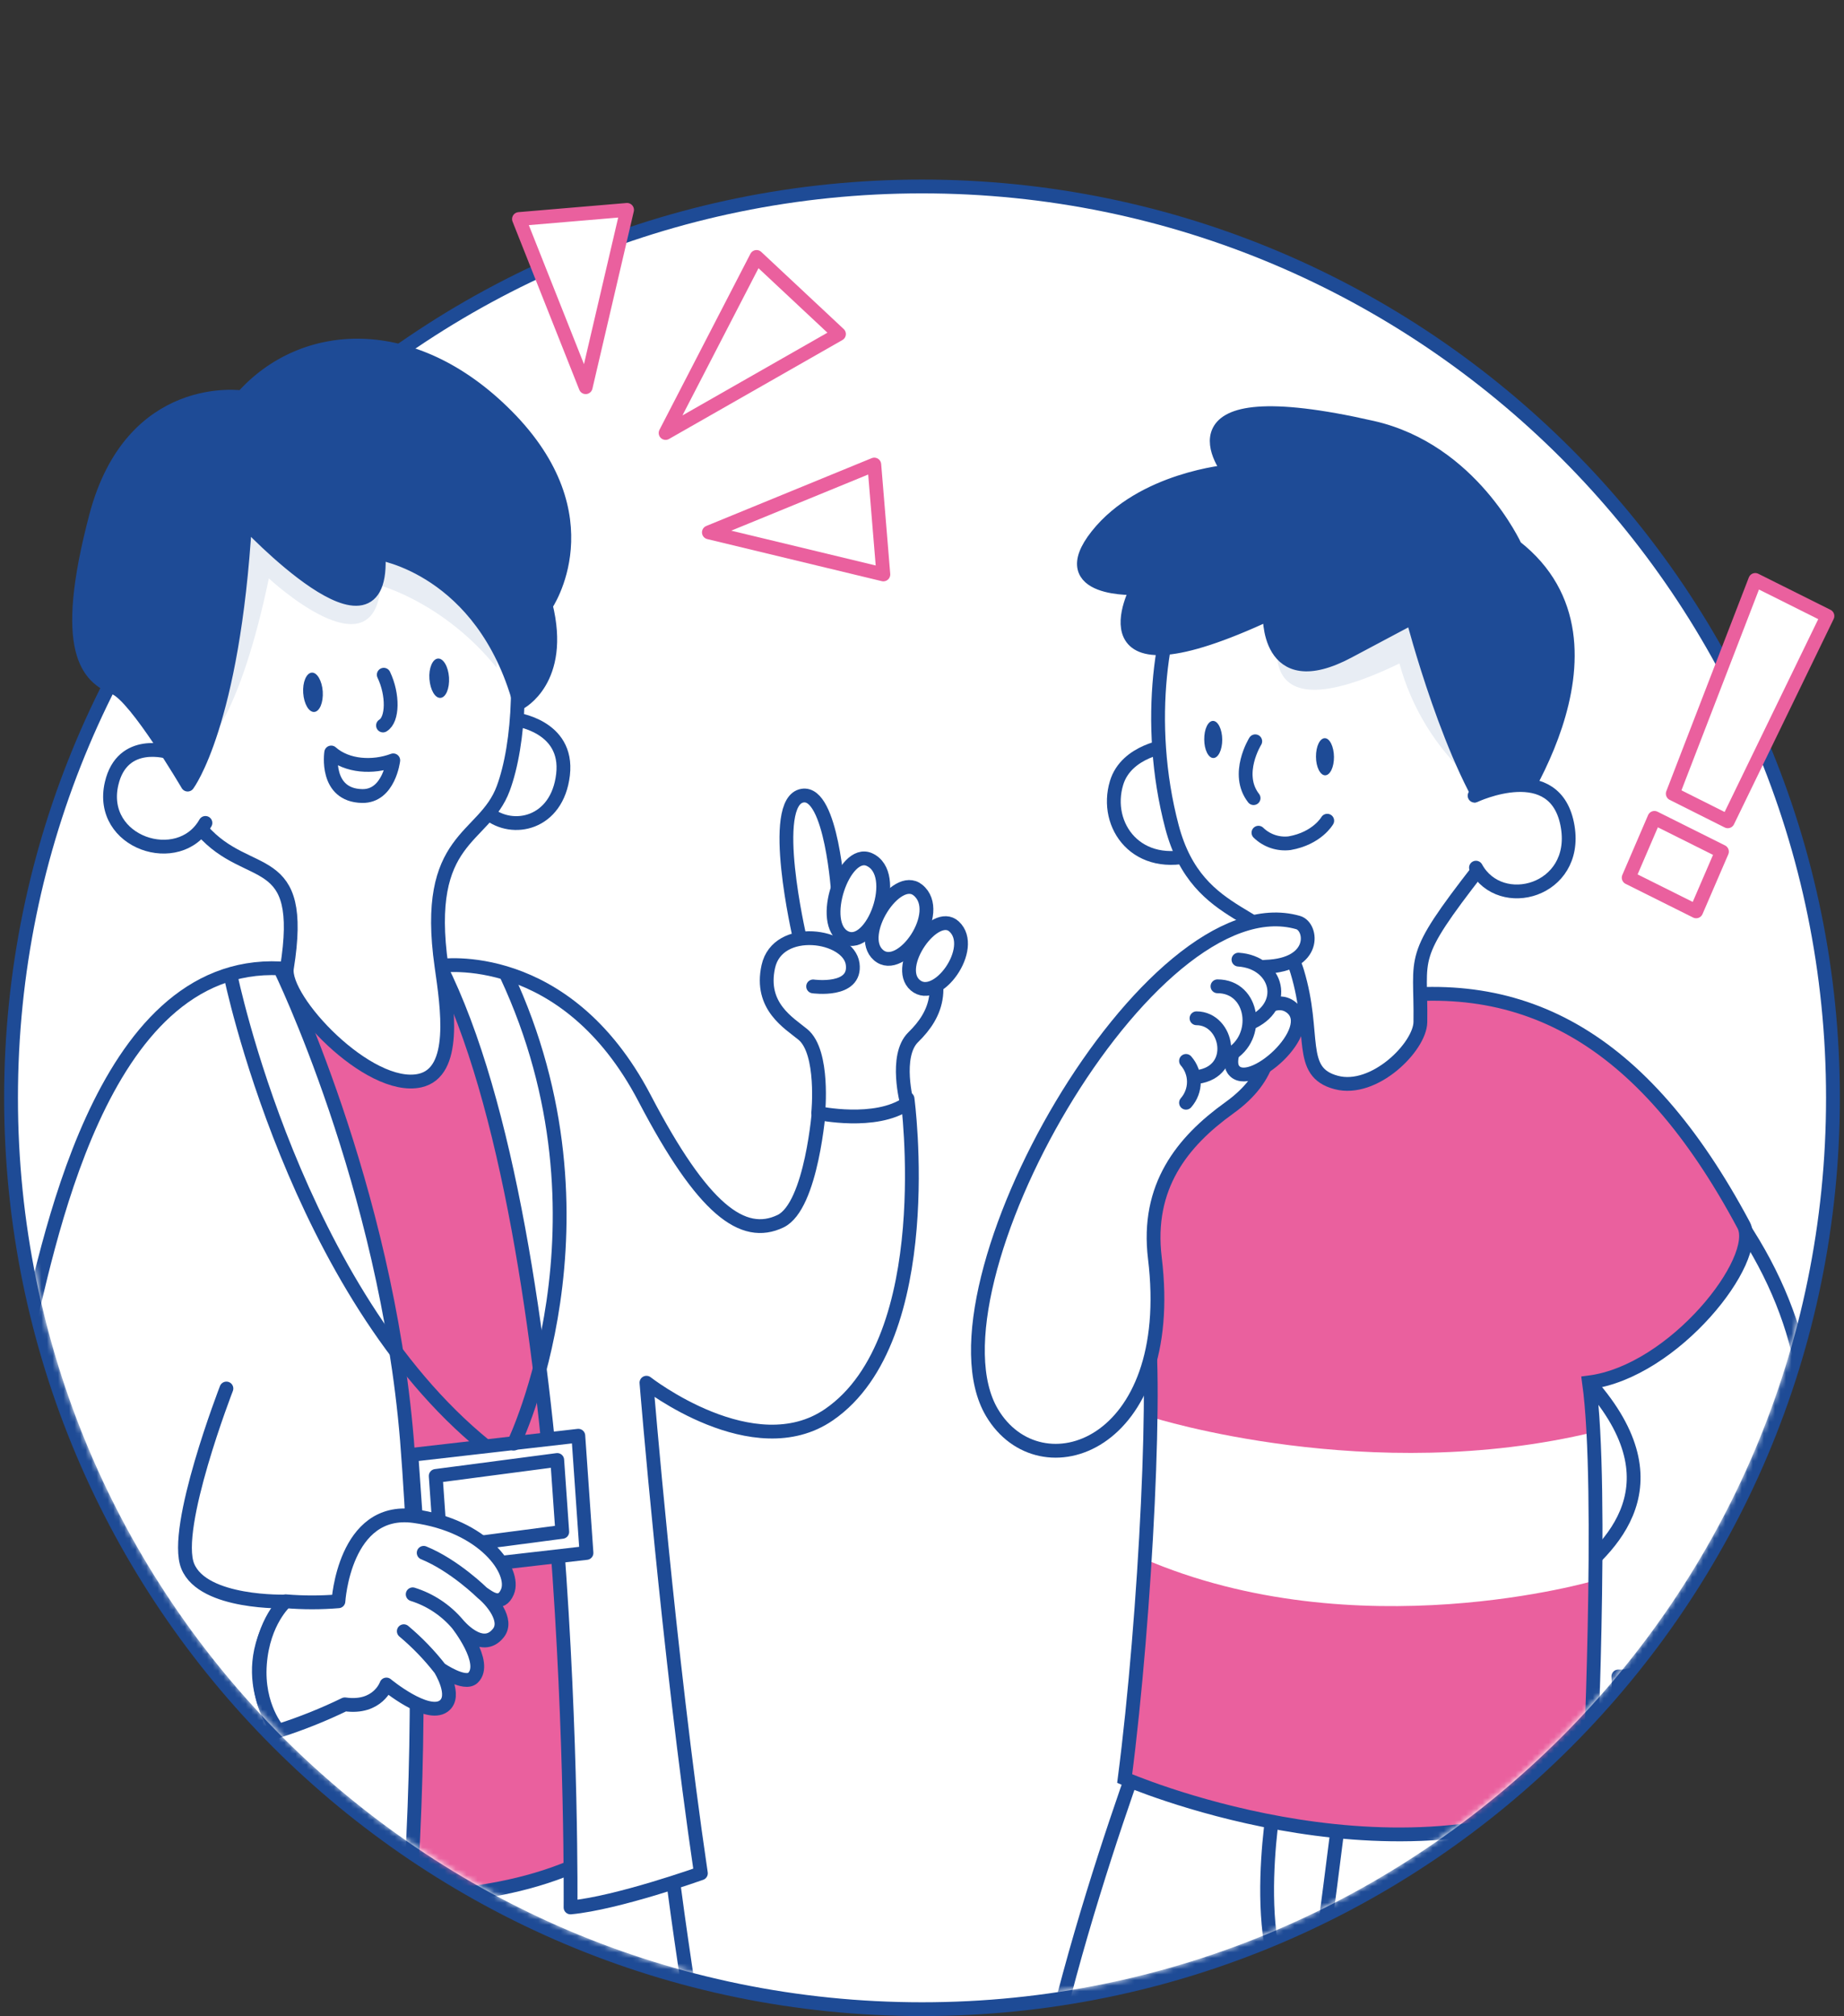
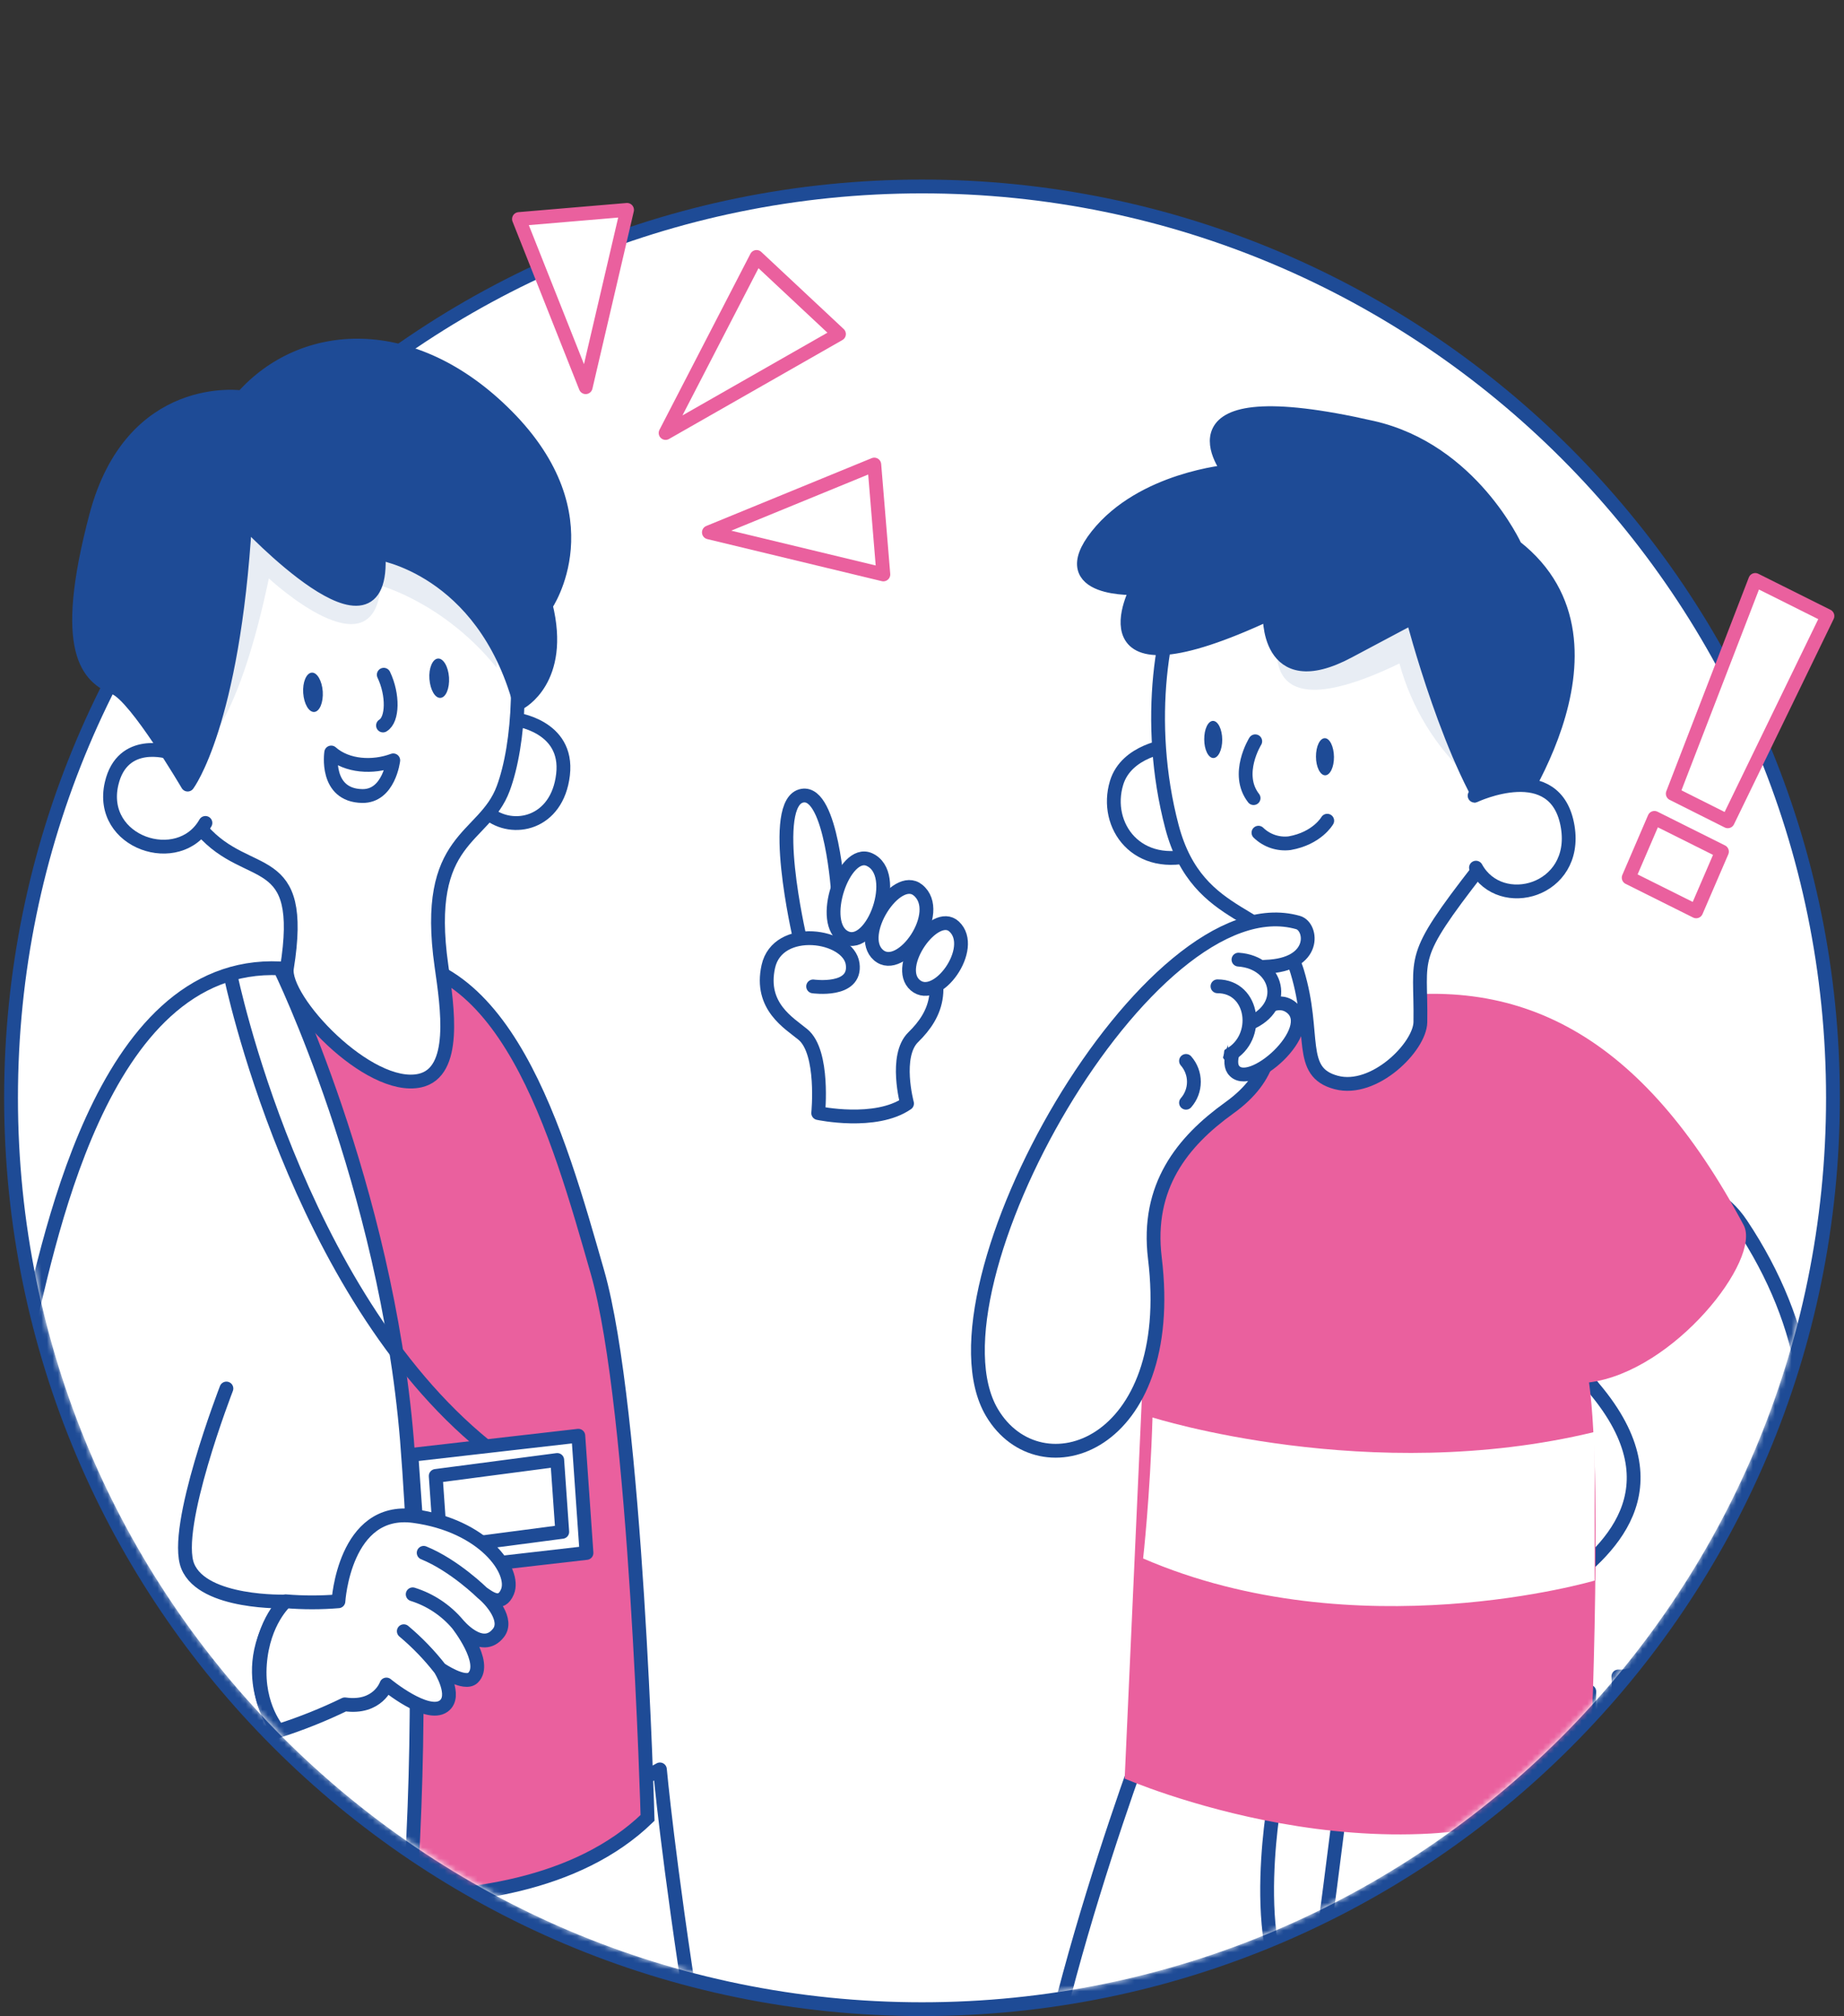
<svg xmlns="http://www.w3.org/2000/svg" width="334" height="365" viewBox="0 0 334 365" fill="none">
  <rect x="0" y="0" width="334" height="365" fill="#333333" stroke="none" />
  <path d="M167 363.76C258.127 363.76 332 289.887 332 198.76C332 107.633 258.127 33.76 167 33.76C75.873 33.76 2 107.633 2 198.76C2 289.887 75.873 363.76 167 363.76Z" fill="white" stroke="#1E4B96" stroke-width="2.5" stroke-miterlimit="10" />
  <mask id="mask0_2579_13198" style="mask-type:luminance" maskUnits="userSpaceOnUse" x="3" y="0" width="328" height="363">
    <path d="M167 362.51C257.3 362.51 330.75 289.06 330.75 198.76V0H3.25V198.75C3.25 289.06 76.71 362.51 167 362.51Z" fill="white" />
  </mask>
  <g mask="url(#mask0_2579_13198)">
    <path d="M119.53 320.35C119.53 320.35 125.4 385.47 151.37 494.35C151.37 494.35 120.47 531.89 85.15 517.8C49.83 503.71 47.54 530.39 24.63 519.63C1.72 508.87 -1.37 511.82 -1.37 511.82C-1.37 511.82 4.15 396.4 27.33 328.82C27.37 328.75 80.14 342.67 119.53 320.35Z" fill="white" stroke="#1E4B96" stroke-width="2.5" stroke-linecap="round" stroke-linejoin="round" />
-     <path d="M93.11 130.19C93.11 130.19 103.03 131.28 101.98 140.25C100.93 149.22 92.81 150.86 88.38 147.19" fill="white" />
    <path d="M93.11 130.19C93.11 130.19 103.03 131.28 101.98 140.25C100.93 149.22 92.81 150.86 88.38 147.19" stroke="#1E4B96" stroke-width="2.5" stroke-linecap="round" stroke-linejoin="round" />
    <path d="M65.73 173.8C42.22 177.05 33.73 190.41 38.38 214.38C46.53 256.38 55.23 265.38 36.55 339.61C36.55 339.61 91.84 353.73 117.29 329.13C117.29 329.13 115.29 254.97 108.22 230.33C101.15 205.69 91.46 170.24 65.73 173.8Z" fill="#EA609E" stroke="#1E4B96" stroke-width="2.5" stroke-miterlimit="10" />
-     <path d="M164.38 198.93C164.38 198.93 170.2 242.33 150.16 256.12C136.51 265.52 117.09 250.34 117.09 250.34C117.09 250.34 121.09 299.46 126.95 339.16C126.95 339.16 111.83 344.55 103.34 345.34C103.34 345.34 104.55 224.34 79.69 174.87C79.69 174.87 102.42 171.43 116.77 198.87C127.32 219.05 134.57 224.35 141.37 221.1C147.07 218.37 148.37 200.54 148.37 200.54L164.38 198.93Z" fill="white" stroke="#1E4B96" stroke-width="2.5" stroke-linecap="round" stroke-linejoin="round" />
    <path d="M147.28 178.59C147.28 178.59 155.13 179.7 154.44 174.53C153.72 169.18 140.86 167.29 139.16 175C137.57 182.23 142.97 185.25 145.44 187.3C149.3 190.5 148.2 201.52 148.2 201.52C148.2 201.52 158.57 203.73 164.29 199.79C164.29 199.79 161.96 191.17 165.41 187.79C169.71 183.59 171.96 178.18 166.02 169.23C159.67 159.65 151.83 161.99 151.83 161.99C151.83 161.99 150.65 143.2 145.36 144.05C139.11 145.05 144.83 169.67 144.83 169.67" fill="white" />
    <path d="M147.28 178.59C147.28 178.59 155.13 179.7 154.44 174.53C153.72 169.18 140.86 167.29 139.16 175C137.57 182.23 142.97 185.25 145.44 187.3C149.3 190.5 148.2 201.52 148.2 201.52C148.2 201.52 158.57 203.73 164.29 199.79C164.29 199.79 161.96 191.17 165.41 187.79C169.71 183.59 171.96 178.18 166.02 169.23C159.67 159.65 151.83 161.99 151.83 161.99C151.83 161.99 150.65 143.2 145.36 144.05C139.11 145.05 144.83 169.67 144.83 169.67" stroke="#1E4B96" stroke-width="2.5" stroke-linecap="round" stroke-linejoin="round" />
    <path d="M166.25 161.14C162.3 157.95 154.97 169.3 159.11 172.91C163.25 176.52 171.16 165.09 166.25 161.14Z" fill="white" stroke="#1E4B96" stroke-width="2.5" stroke-linecap="round" stroke-linejoin="round" />
    <path d="M157.46 155.62C152.82 153.56 148.15 167.31 153.09 169.73C158.03 172.15 163.18 158.18 157.46 155.62Z" fill="white" stroke="#1E4B96" stroke-width="2.5" stroke-linecap="round" stroke-linejoin="round" />
    <path d="M172.82 167.75C169.31 164.49 161.82 174.96 165.77 178.36C169.72 181.76 176.99 171.61 172.82 167.75Z" fill="white" stroke="#1E4B96" stroke-width="2.5" stroke-linecap="round" stroke-linejoin="round" />
    <path d="M91.15 142.75C87.66 152.17 76.6 151.26 79.96 174.89C81.04 182.45 82.82 194.13 76.06 195.64C66.78 197.7 51.06 180.99 51.97 175.25C55.46 153.5 45.05 159.91 36.63 150.32C28.55 141.1 14.63 86.27 66.08 83.94C94.9 82.64 97.06 126.87 91.15 142.75Z" fill="white" stroke="#1E4B96" stroke-width="2.5" stroke-linecap="round" stroke-linejoin="round" />
    <path d="M30.65 136.2C30.65 136.2 22.16 133.46 20.21 141.88C17.73 152.62 32.45 157.41 37.21 148.99" fill="white" />
    <path d="M30.65 136.2C30.65 136.2 22.16 133.46 20.21 141.88C17.73 152.62 32.45 157.41 37.21 148.99" stroke="#1E4B96" stroke-width="2.5" stroke-linecap="round" stroke-linejoin="round" />
    <path d="M71.23 137.66C67.53 139.04 62.86 138.78 59.99 136.24C59.99 136.24 58.8 144 65.61 144.12C70.46 144.2 71.23 137.66 71.23 137.66Z" stroke="#1E4B96" stroke-width="2.5" stroke-linecap="round" stroke-linejoin="round" />
    <path d="M58.46 125.2C58.58 127.2 57.89 128.83 56.92 128.9C55.95 128.97 55.06 127.45 54.92 125.48C54.78 123.51 55.49 121.86 56.46 121.78C57.43 121.7 58.32 123.24 58.46 125.2Z" fill="#1E4B96" />
    <path d="M81.33 122.65C81.45 124.65 80.76 126.28 79.78 126.35C78.8 126.42 77.93 124.9 77.78 122.93C77.63 120.96 78.35 119.31 79.32 119.23C80.29 119.15 81.2 120.68 81.33 122.65Z" fill="#1E4B96" />
    <path d="M69.51 122.16C71.24 125.79 71.16 130.28 69.37 131.35" stroke="#1E4B96" stroke-width="2.5" stroke-linecap="round" stroke-linejoin="round" />
    <path d="M37.57 134.44C37.57 134.44 43.44 129.72 48.7 104.72C48.7 104.72 67.7 122.42 68.95 106.04C68.95 106.04 80.47 109.14 89.95 120.88C89.95 120.88 91.71 80.38 61.95 79.88C32.19 79.38 23.23 108.67 37.57 134.44Z" fill="#E8EDF4" />
    <path d="M44.4 94.33C44.4 94.33 69.97 121.72 68.55 100.14C68.55 100.14 87.39 102.86 94.15 127.23C94.15 127.23 102.21 123.12 98.85 109.59C98.85 109.59 109.98 93.59 91.76 75.27C74.85 58.27 54.88 59.55 43.89 71.94C43.89 71.94 23.89 68.89 17.4 93.44C10.91 117.99 15.99 122.58 20.85 124.56C24.65 126.12 33.99 142.05 33.99 142.05C33.99 142.05 42.2 131.15 44.4 94.33Z" fill="#1E4B96" stroke="#1E4B96" stroke-width="2.5" stroke-linecap="round" stroke-linejoin="round" />
    <path d="M23.94 316.18C23.56 322.49 14.14 346.34 14.14 346.34C37.98 353.07 73.83 349.27 73.83 349.27C76.065 319.794 76.025 290.19 73.71 260.72C69.89 214.47 50.71 175.32 50.71 175.32C17.71 173.8 8.5 227.32 4.45 243.26C0.4 259.2 -5.09 290.99 11.75 309.18C22.44 320.73 38.19 317.34 50.47 313.37C50.47 313.37 41.61 302.37 51.76 289.95C51.76 289.95 36.83 290.43 34.01 283.57C31.19 276.71 41.01 251.39 41.01 251.39" fill="white" />
    <path d="M23.94 316.18C23.56 322.49 14.14 346.34 14.14 346.34C37.98 353.07 73.83 349.27 73.83 349.27C76.065 319.794 76.025 290.19 73.71 260.72C69.89 214.47 50.71 175.32 50.71 175.32C17.71 173.8 8.5 227.32 4.45 243.26C0.4 259.2 -5.09 290.99 11.75 309.18C22.44 320.73 38.19 317.34 50.47 313.37C50.47 313.37 41.61 302.37 51.76 289.95C51.76 289.95 36.83 290.43 34.01 283.57C31.19 276.71 41.01 251.39 41.01 251.39" stroke="#1E4B96" stroke-width="2.5" stroke-linecap="round" stroke-linejoin="round" />
    <path d="M41.76 176.58C41.76 176.58 53.48 233.81 87.87 261.75" stroke="#1E4B96" stroke-width="2.5" stroke-linecap="round" stroke-linejoin="round" />
    <path d="M106.23 281.16L76 284.63L74.52 263.4L104.75 259.94L106.23 281.16Z" fill="white" stroke="#1E4B96" stroke-width="2.5" stroke-linecap="round" stroke-linejoin="round" />
    <path d="M78.92 267.22L100.93 264.33L101.84 277.34L79.83 280.23L78.92 267.22Z" fill="white" stroke="#1E4B96" stroke-width="2.5" stroke-linecap="round" stroke-linejoin="round" />
-     <path d="M93.06 261.37C93.06 261.37 112.62 221.17 91.72 176.5" stroke="#1E4B96" stroke-width="2.5" stroke-linecap="round" stroke-linejoin="round" />
    <path d="M50.46 313.37C54.569 312.058 58.58 310.454 62.46 308.57C68.46 309.42 69.99 304.98 69.99 304.98C69.99 304.98 77.34 311.07 80.36 308.89C82.85 307.08 79.73 302.16 79.73 302.16C79.73 302.16 84.15 305.22 85.67 303.76C88.45 301.07 82.86 294.01 82.86 294.01C82.86 294.01 87.28 299.5 90.29 295.63C92.09 293.31 89.01 289.71 87.37 288.4C88.67 289.3 90.75 290.95 91.91 288.2C93.47 284.5 87.64 276.2 74.99 274.48C62.34 272.76 61.3 289.91 61.3 289.91C58.125 290.172 54.935 290.172 51.76 289.91C51.76 289.91 47.67 293.48 47.08 301.24C46.49 309 50.46 313.37 50.46 313.37Z" fill="white" />
    <path d="M79.73 302.16C79.73 302.16 82.85 307.08 80.36 308.89C77.34 311.07 69.99 304.98 69.99 304.98C69.99 304.98 68.46 309.42 62.46 308.57C58.58 310.454 54.569 312.058 50.46 313.37C50.46 313.37 46.49 309 47.08 301.24C47.67 293.48 51.76 289.91 51.76 289.91C54.935 290.172 58.125 290.172 61.3 289.91C61.3 289.91 62.34 272.76 74.99 274.48C87.64 276.2 93.47 284.5 91.91 288.2C90.75 290.95 88.67 289.3 87.37 288.4M79.73 302.16C77.78 299.657 75.571 297.368 73.14 295.33M79.73 302.16C79.73 302.16 84.15 305.22 85.67 303.76C88.45 301.07 82.86 294.01 82.86 294.01M82.86 294.01C80.716 291.494 77.905 289.636 74.75 288.65M82.86 294.01C82.86 294.01 87.28 299.5 90.29 295.63C92.09 293.31 89.01 289.71 87.37 288.4M87.37 288.4C87.37 288.4 82.3 283.4 76.74 281.14" stroke="#1E4B96" stroke-width="2.5" stroke-linecap="round" stroke-linejoin="round" />
    <path d="M292.74 309.14C303.06 307.83 298.93 301.95 298.93 301.95C298.93 301.95 317.93 293.1 324.33 275.75C330.26 259.54 327.69 240.08 315.4 221.66C302.33 202.06 274.4 234.45 288.7 251.31C304.4 269.88 290.7 281.2 282.7 287.25C259.7 304.71 283.88 325.95 297.7 314.7C300.37 312.58 300.05 308.21 292.74 309.14Z" fill="white" stroke="#1E4B96" stroke-width="2.5" stroke-linecap="round" stroke-linejoin="round" />
    <path d="M298.93 302C298.93 302 295.14 303.73 293.13 303.52C293.371 306.113 292.827 308.719 291.57 311" fill="white" />
    <path d="M298.93 302C298.93 302 295.14 303.73 293.13 303.52C293.371 306.113 292.827 308.719 291.57 311" stroke="#1E4B96" stroke-width="2.5" stroke-linecap="round" stroke-linejoin="round" />
    <path d="M232.35 409.39C232.35 409.39 227.89 404.86 221.64 397.61C221.64 397.61 229.64 383.61 237.7 365.44C233.46 389.87 227.36 477.94 227.36 477.94C227.36 477.94 240.23 491 260.97 481.01C260.97 481.01 286.9 354.49 287.87 306.26C287.87 306.26 242.54 318.85 209.35 309.74C209.35 309.74 186.86 367.74 185.84 401.24C185.04 427.58 192.21 432.05 229.67 439.3" fill="white" />
    <path d="M232.35 409.39C232.35 409.39 227.89 404.86 221.64 397.61C221.64 397.61 229.64 383.61 237.7 365.44C233.46 389.87 227.36 477.94 227.36 477.94C227.36 477.94 240.23 491 260.97 481.01C260.97 481.01 286.9 354.49 287.87 306.26C287.87 306.26 242.54 318.85 209.35 309.74C209.35 309.74 186.86 367.74 185.84 401.24C185.04 427.58 192.21 432.05 229.67 439.3" stroke="#1E4B96" stroke-width="2.5" stroke-linecap="round" stroke-linejoin="round" />
    <path d="M278.6 308.75C278.6 308.75 269.73 374.88 249.6 483.62" stroke="#1E4B96" stroke-width="2.5" stroke-linecap="round" stroke-linejoin="round" />
    <path d="M230.89 325.9C230.89 325.9 224.94 358.9 237.75 365.48C239.68 351.73 242.75 327.26 242.75 327.26" stroke="#1E4B96" stroke-width="2.5" stroke-linecap="round" stroke-linejoin="round" />
    <path d="M211.75 135C211.75 135 204.03 135.82 202.24 141.75C199.91 149.48 205.97 157.89 216.68 154.6L211.75 135Z" fill="white" stroke="#1E4B96" stroke-width="2.5" stroke-linecap="round" stroke-linejoin="round" />
-     <path d="M207.53 237.52C192.07 205.1 205.46 189.27 246.28 181.29C275.21 175.62 297.45 187.41 315.82 221.8C319.12 227.97 303.25 248.33 287.82 250.29C290.49 269.37 287.82 324.96 287.82 324.96C251.08 342.64 203.71 322.01 203.71 322.01C207.53 292.54 209.8 246.72 207.53 237.52Z" fill="#EA609E" />
+     <path d="M207.53 237.52C192.07 205.1 205.46 189.27 246.28 181.29C275.21 175.62 297.45 187.41 315.82 221.8C319.12 227.97 303.25 248.33 287.82 250.29C290.49 269.37 287.82 324.96 287.82 324.96C251.08 342.64 203.71 322.01 203.71 322.01Z" fill="#EA609E" />
    <path d="M208.75 256.63C208.75 256.63 248.08 269.13 288.83 259.25V286.16C288.83 286.16 245.72 298.87 207.05 282.16C207.05 282.17 208.31 271.11 208.75 256.63Z" fill="white" />
-     <path d="M207.53 237.52C192.07 205.1 205.46 189.27 246.28 181.29C275.21 175.62 297.45 187.41 315.82 221.8C319.12 227.97 303.25 248.33 287.82 250.29C290.49 269.37 287.82 324.96 287.82 324.96C251.08 342.64 203.71 322.01 203.71 322.01C207.53 292.54 209.8 246.72 207.53 237.52Z" stroke="#1E4B96" stroke-width="2.5" stroke-miterlimit="10" />
    <path d="M215.4 103.26C210.53 111.45 207.24 130.62 212.28 149.71C217.02 167.63 231.48 164.41 234.96 175.91C238.44 187.41 234.9 194.08 242.02 195.98C248.91 197.82 257.2 189.53 257.27 185.05C257.46 172.73 254.97 173.91 267.9 157.29C280.83 140.67 279.9 108.29 255.96 95.12C240.28 86.5 222.06 92.05 215.4 103.26Z" fill="white" stroke="#1E4B96" stroke-width="2.5" stroke-linecap="round" stroke-linejoin="round" />
    <path d="M227.36 134.21C227.36 134.21 223.66 140.14 227.06 144.5" stroke="#1E4B96" stroke-width="2.5" stroke-linecap="round" stroke-linejoin="round" />
    <path d="M238.36 137C238.36 138.85 239.12 140.37 240.02 140.37C240.92 140.37 241.64 138.88 241.62 137.03C241.6 135.18 240.86 133.66 239.97 133.65C239.08 133.64 238.35 135.09 238.36 137Z" fill="#1E4B96" />
    <path d="M218.12 133.87C218.12 135.73 218.87 137.24 219.77 137.24C220.67 137.24 221.39 135.75 221.38 133.9C221.37 132.05 220.62 130.53 219.72 130.52C218.82 130.51 218.1 132 218.12 133.87Z" fill="#1E4B96" />
    <path d="M227.94 150.76C228.68 151.479 229.571 152.023 230.549 152.352C231.527 152.68 232.566 152.786 233.59 152.66C238.59 151.78 240.4 148.59 240.4 148.59" stroke="#1E4B96" stroke-width="2.5" stroke-linecap="round" stroke-linejoin="round" />
    <path d="M210.46 117.66L233.18 109.31C233.18 109.31 222.06 135.31 253.48 120.12C255.635 128.047 259.993 135.201 266.05 140.75C266.05 140.75 275.23 98.99 257.83 94.08C240.43 89.17 228.8 96.05 210.46 117.66Z" fill="#E8EDF4" />
    <path d="M274.46 99C274.46 99 266.56 81.52 248.6 77.44C209.13 68.44 222.6 85.36 222.6 85.36C222.6 85.36 206.87 86.67 198.71 96.97C190.55 107.27 205.98 106.47 205.98 106.47C205.98 106.47 194.55 127.58 229.98 111.03C229.98 111.03 229.2 125.93 244.21 117.95L255.87 111.75C255.87 111.75 263 139.31 271.87 150.33C271.94 150.29 297.24 116.82 274.46 99Z" fill="#1E4B96" stroke="#1E4B96" stroke-width="2.5" stroke-linecap="round" stroke-linejoin="round" />
    <path d="M267.09 144.06C267.09 144.06 281.88 137.06 283.96 149.71C285.86 161.33 271.8 165.21 267.34 157.09" fill="white" />
    <path d="M267.09 144.06C267.09 144.06 281.88 137.06 283.96 149.71C285.86 161.33 271.8 165.21 267.34 157.09" stroke="#1E4B96" stroke-width="2.5" stroke-linecap="round" stroke-linejoin="round" />
    <path d="M209.18 227.79C207.6 214.79 214.18 206.68 222.62 200.61C238.62 189.18 223.16 175.24 229.23 175.03C238.57 174.71 237.72 167.79 235.13 167.03C208.13 159.26 166.36 233.35 179.68 255.76C188.37 270.39 213.34 262.08 209.18 227.79Z" fill="white" stroke="#1E4B96" stroke-width="2.5" stroke-linecap="round" stroke-linejoin="round" />
    <path d="M233.82 182.35C239.05 186.35 226.22 197.87 223.37 193.61C221.29 190.51 228.99 178.67 233.82 182.35Z" fill="white" stroke="#1E4B96" stroke-width="2.5" stroke-linecap="round" stroke-linejoin="round" />
    <path d="M226.22 185.32C233.6 182.26 231.45 174.22 224.32 173.74Z" fill="white" />
    <path d="M226.22 185.32C233.6 182.26 231.45 174.22 224.32 173.74" stroke="#1E4B96" stroke-width="2.5" stroke-linecap="round" stroke-linejoin="round" />
    <path d="M222.68 191C228.36 187.91 227.17 178.57 220.52 178.57Z" fill="white" />
    <path d="M222.68 191C228.36 187.91 227.17 178.57 220.52 178.57" stroke="#1E4B96" stroke-width="2.5" stroke-linecap="round" stroke-linejoin="round" />
    <path d="M216.72 184.36C222.42 184.36 224.32 194.01 216.86 194.99Z" fill="white" />
-     <path d="M216.72 184.36C222.42 184.36 224.32 194.01 216.86 194.99" stroke="#1E4B96" stroke-width="2.5" stroke-linecap="round" stroke-linejoin="round" />
    <path d="M214.82 192.08C215.74 193.126 216.248 194.472 216.248 195.865C216.248 197.258 215.74 198.604 214.82 199.65" fill="white" />
    <path d="M214.82 192.08C215.74 193.126 216.248 194.472 216.248 195.865C216.248 197.258 215.74 198.604 214.82 199.65" stroke="#1E4B96" stroke-width="2.5" stroke-linecap="round" stroke-linejoin="round" />
  </g>
  <path d="M120.559 78.391L137.033 46.52L151.96 60.48L120.559 78.391Z" fill="white" stroke="#EA609E" stroke-width="2.5" stroke-linecap="round" stroke-linejoin="round" />
  <path d="M128.398 96.386L158.359 84.107L160 104L128.398 96.386Z" fill="white" stroke="#EA609E" stroke-width="2.5" stroke-linecap="round" stroke-linejoin="round" />
  <path d="M106.084 70.1L94 39.656L113.578 38L106.084 70.1Z" fill="white" stroke="#EA609E" stroke-width="2.5" stroke-linecap="round" stroke-linejoin="round" />
  <path d="M299.66 148.076L311.893 154.184L307.224 165L295 158.902L299.66 148.076ZM331 111.528L312.949 148.695L302.984 143.697L317.926 105L331 111.528Z" fill="white" stroke="#EA609E" stroke-width="2.5" stroke-linecap="round" stroke-linejoin="round" />
</svg>